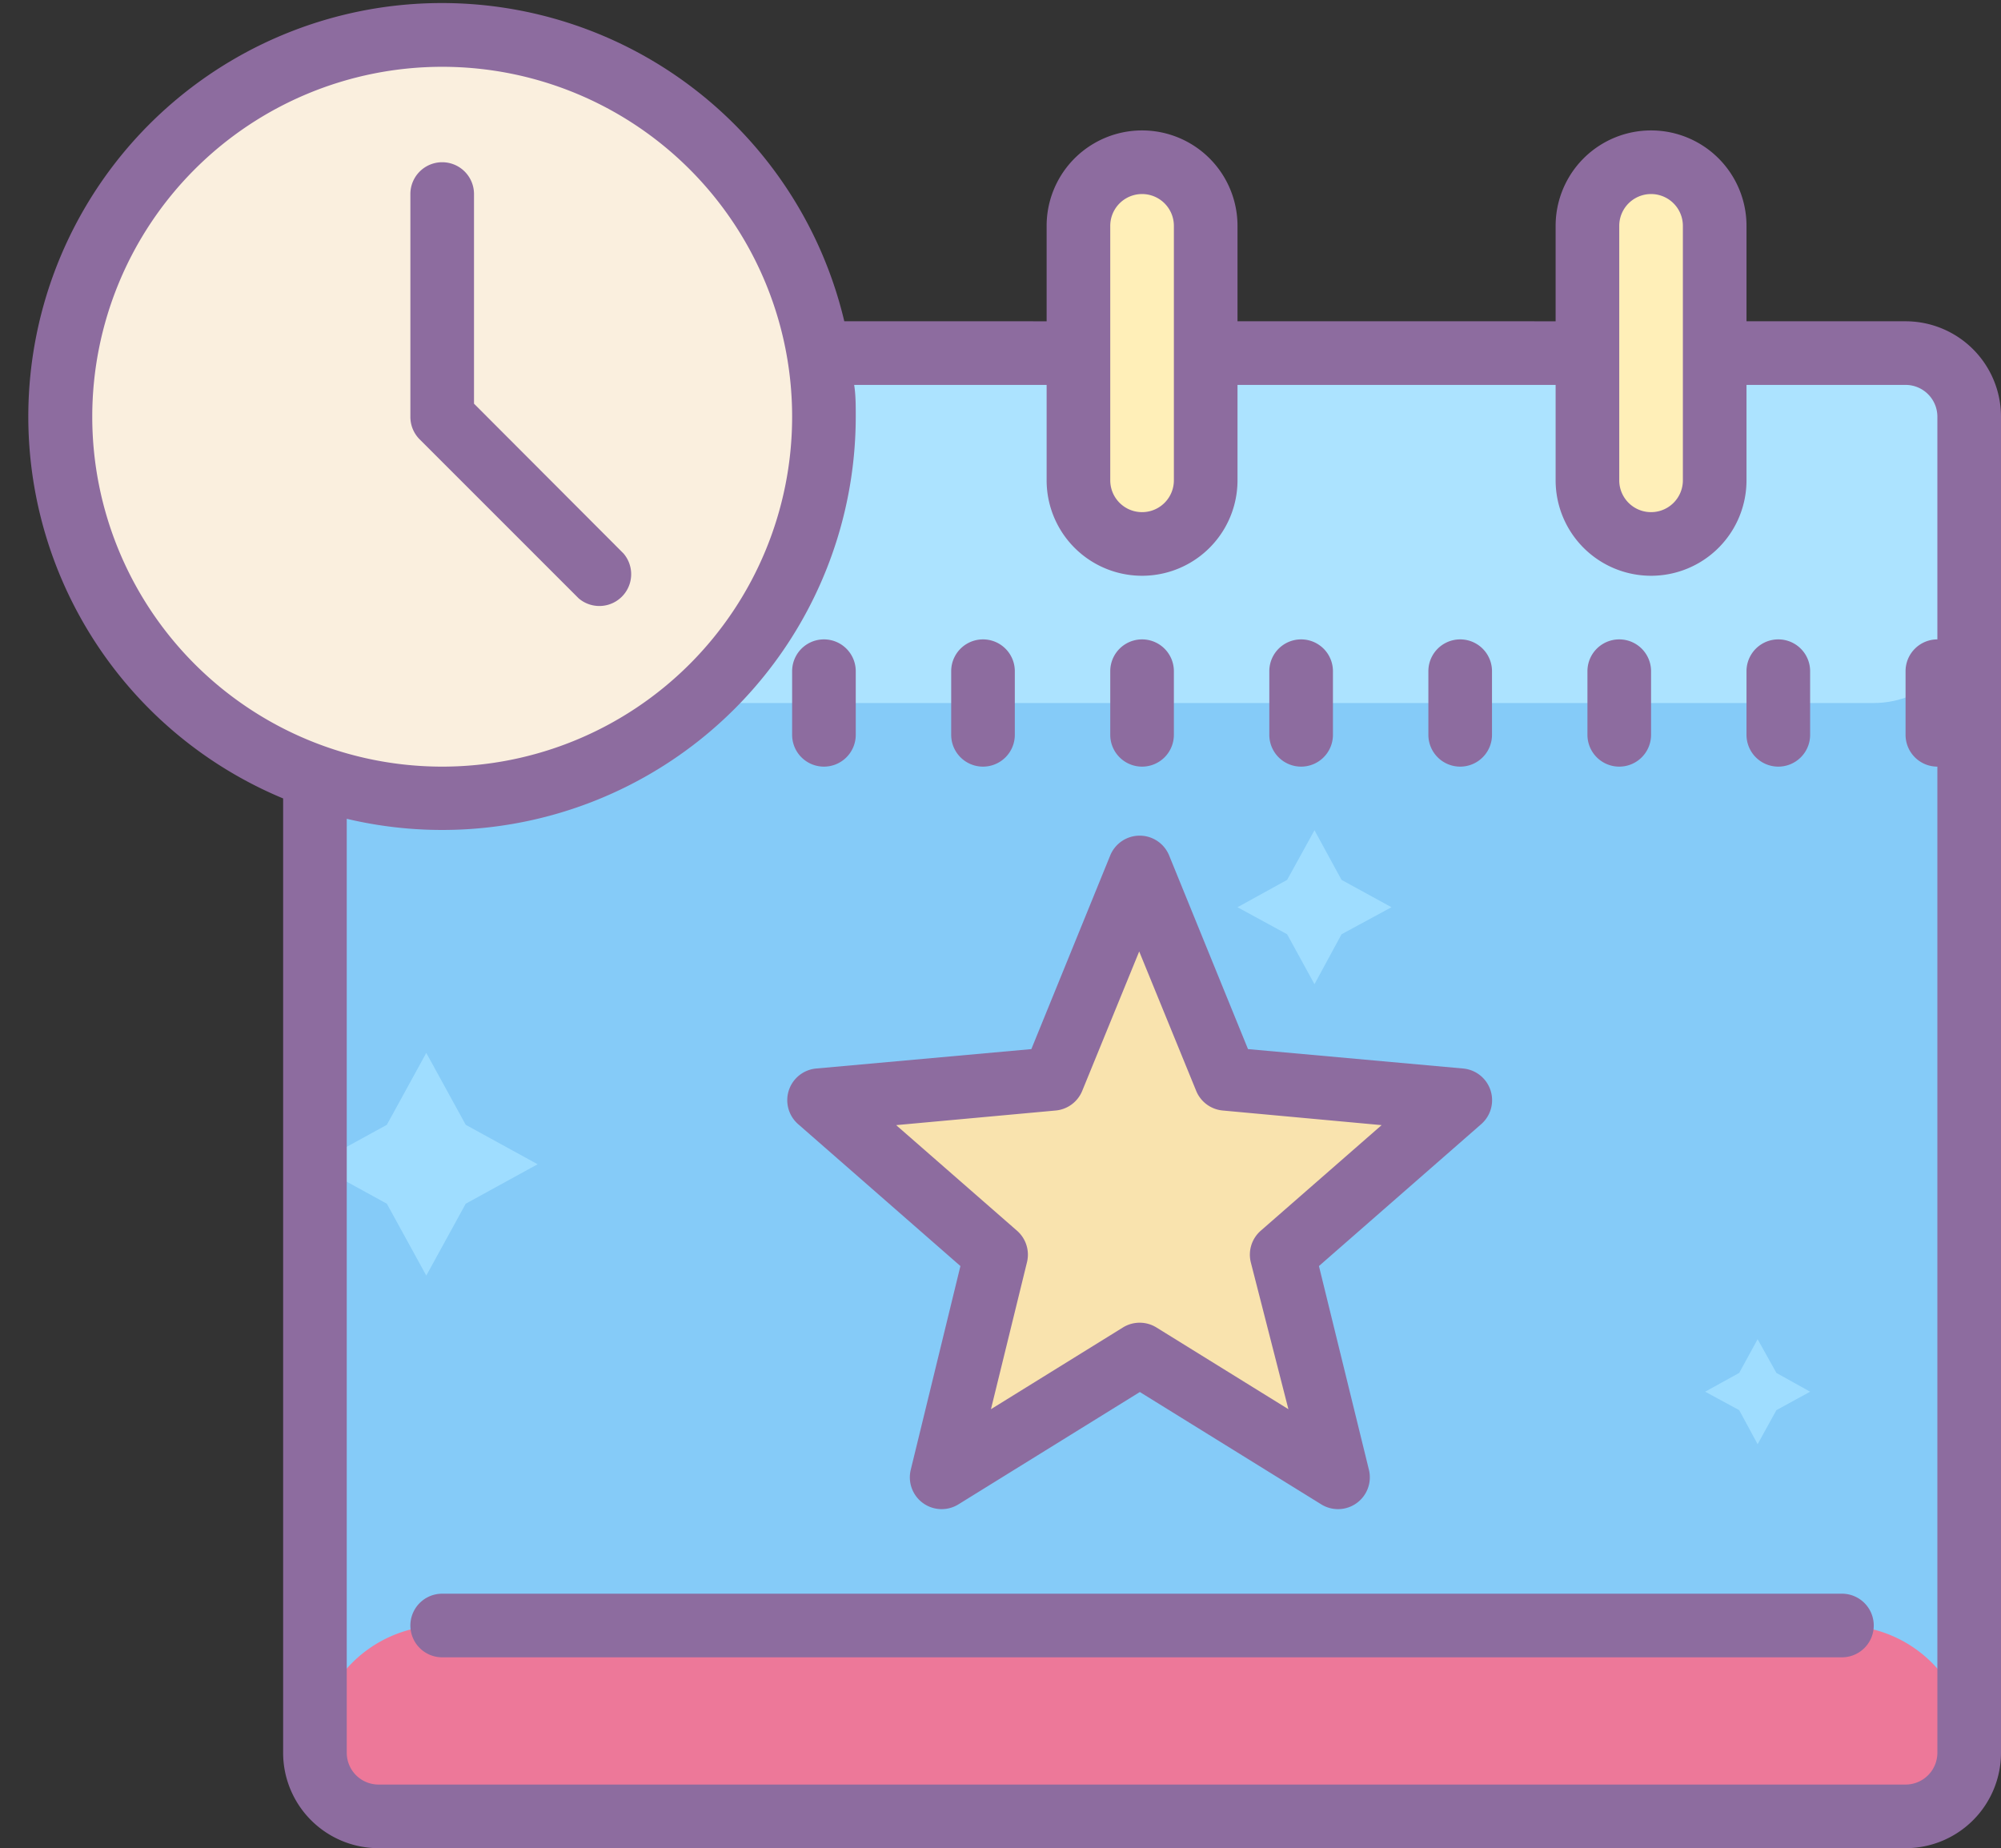
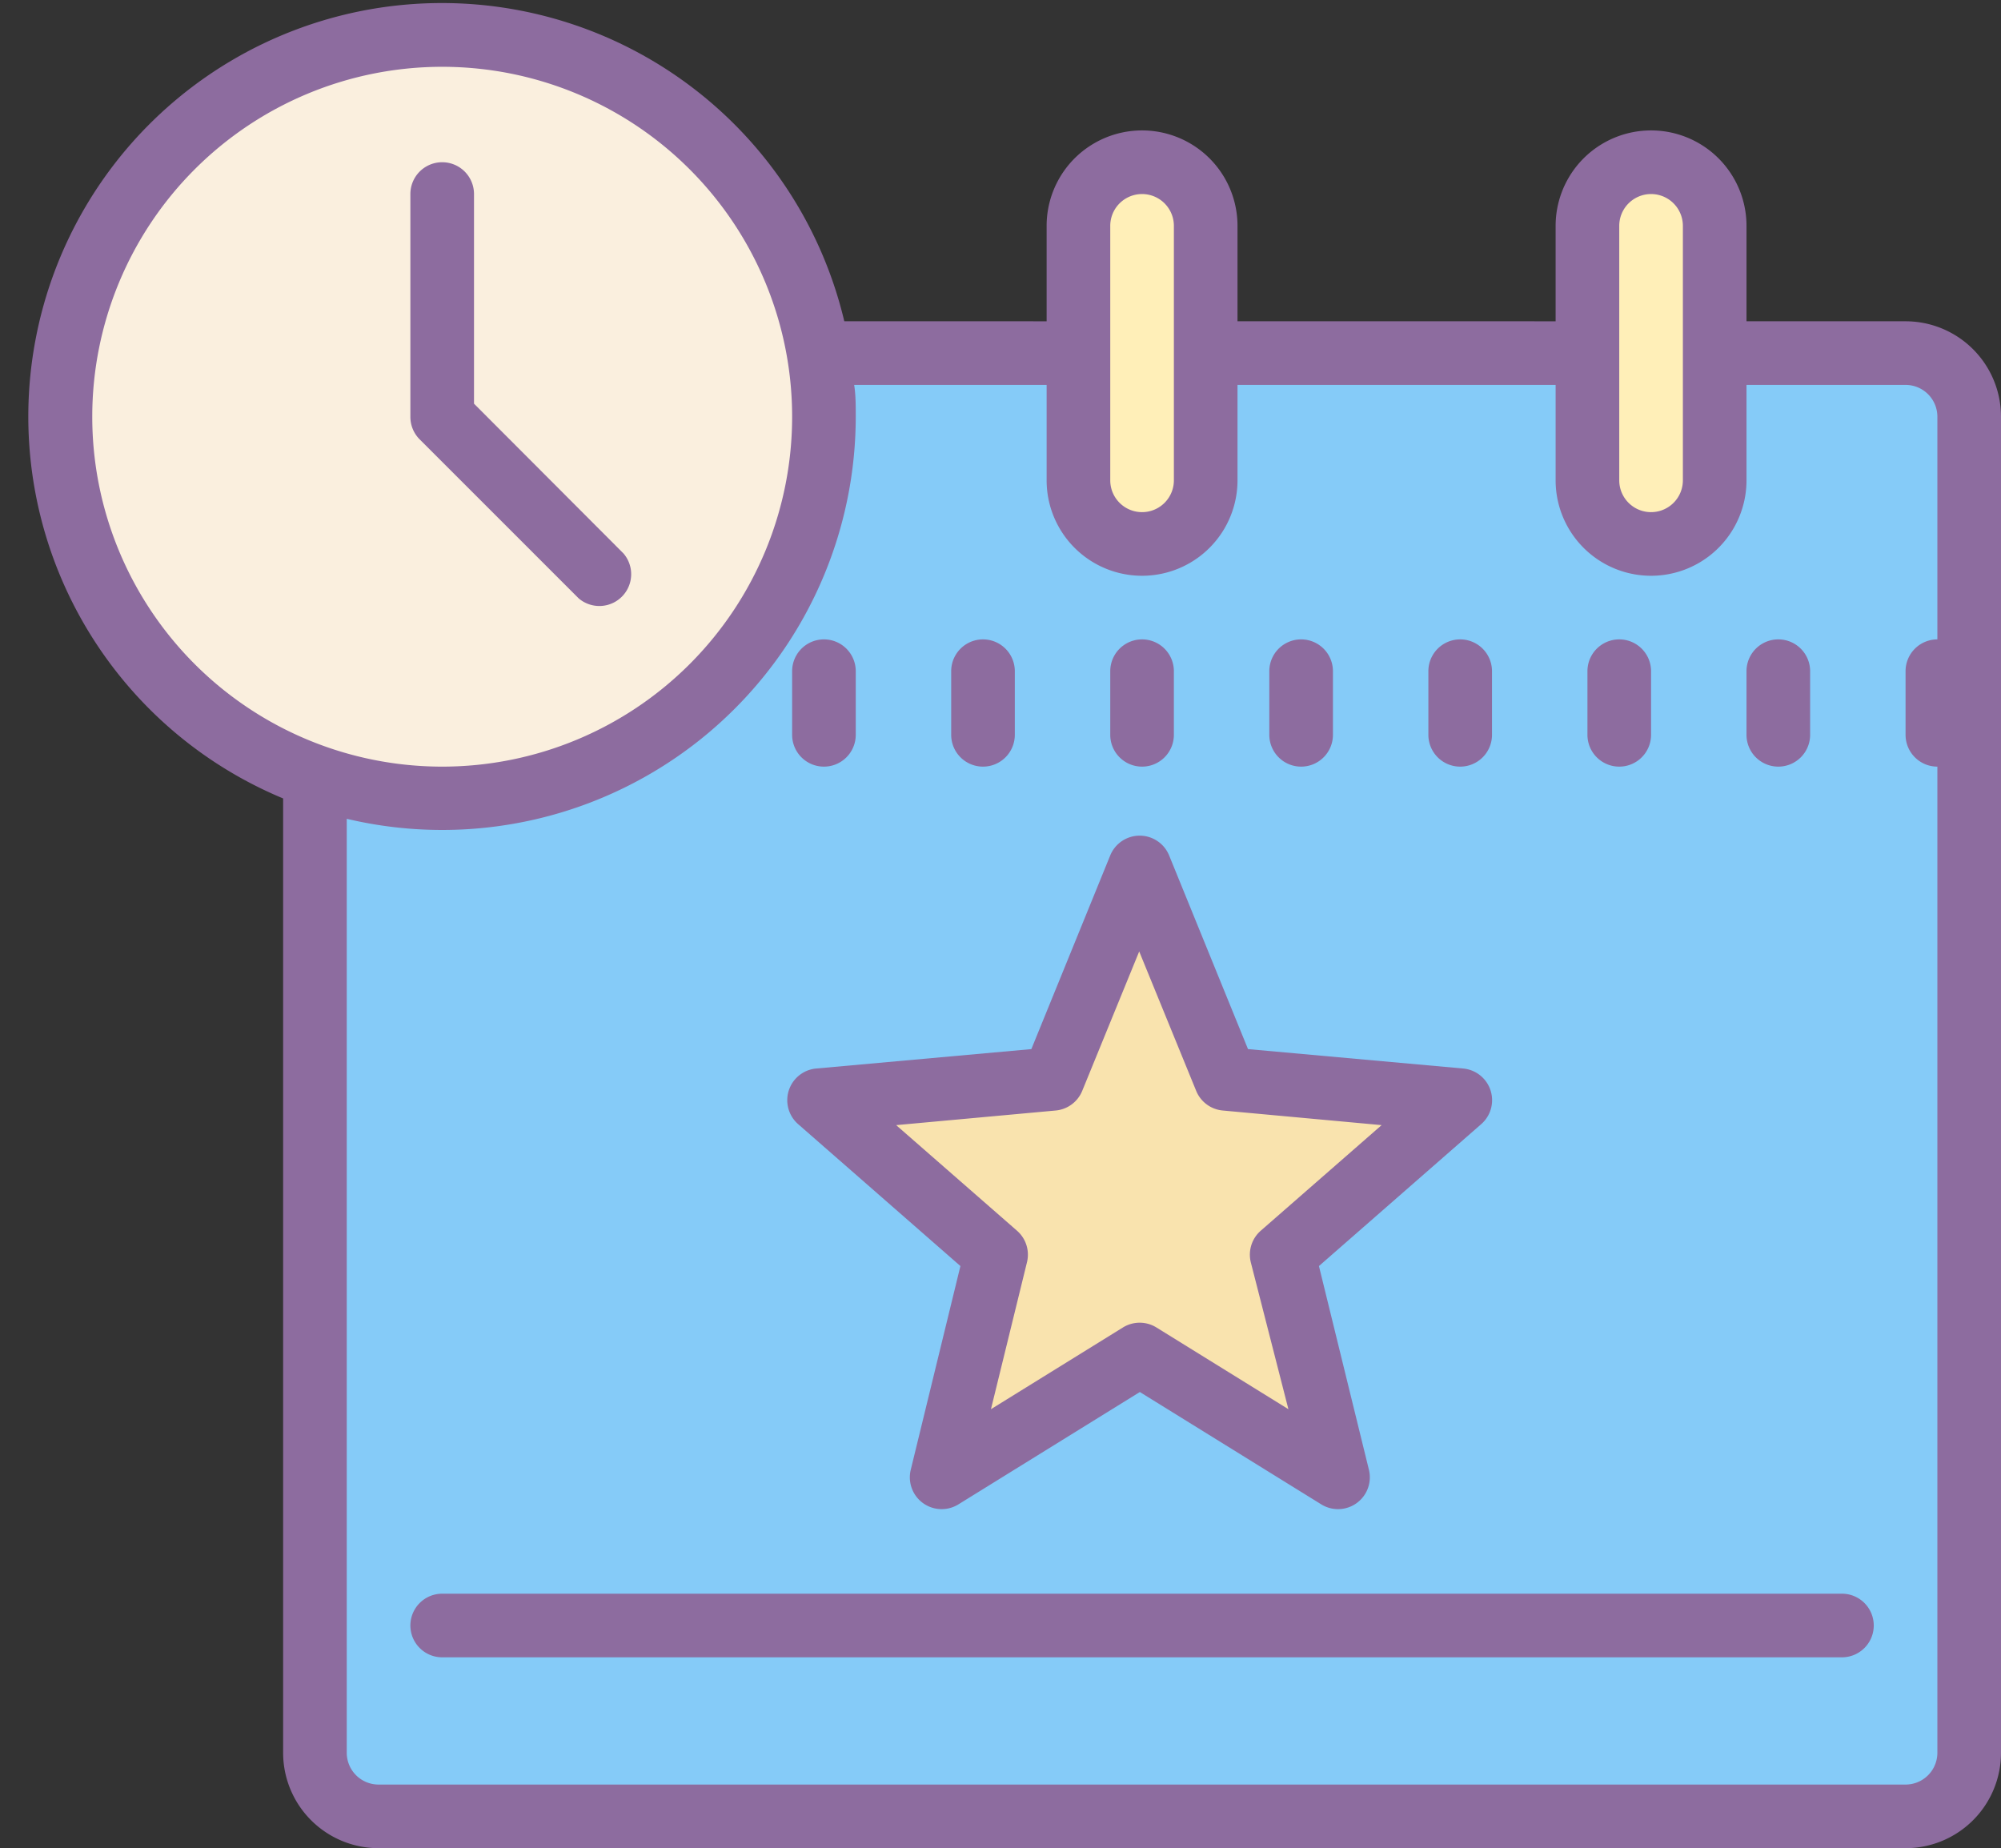
<svg xmlns="http://www.w3.org/2000/svg" data-name="Layer 1" height="58.1" preserveAspectRatio="xMidYMid meet" version="1.0" viewBox="-0.9 -0.1 62.9 58.1" width="62.9" zoomAndPan="magnify">
  <rect x="-0.9" y="-0.1" width="62.9" height="58.1" fill="#333333" stroke="none" />
  <g id="change1_1">
    <path d="M9 11H61V57H9z" fill="#85cbf8" />
  </g>
  <g id="change2_1">
-     <path d="M13,51H57a4,4,0,0,1,4,4v1a1,1,0,0,1-1,1H10a1,1,0,0,1-1-1V55a4,4,0,0,1,4-4Z" fill="#ed7899" />
-   </g>
+     </g>
  <g id="change3_1">
-     <rect fill="#ace3ff" height="11" rx="3" ry="3" width="52" x="9" y="11" />
-   </g>
+     </g>
  <g id="change4_1">
    <rect fill="#ffefb8" height="12" rx="2" ry="2" width="4" x="33" y="5" />
  </g>
  <g id="change4_2">
    <rect fill="#ffefb8" height="12" rx="2" ry="2" width="4" x="49" y="5" />
  </g>
  <g id="change5_1">
-     <path d="M12.5 33L13.74 35.26 16 36.5 13.74 37.74 12.5 40 11.26 37.74 9 36.5 11.26 35.26 12.5 33zM40.42 26L41.27 27.56 42.84 28.42 41.27 29.27 40.42 30.84 39.56 29.27 38 28.42 39.56 27.56 40.42 26zM54.35 42L54.94 43.06 56 43.65 54.94 44.23 54.35 45.3 53.77 44.23 52.7 43.65 53.77 43.06 54.35 42z" fill="#9fddff" />
-   </g>
+     </g>
  <g id="change6_1">
    <path d="M34.92 27.17L37.64 33.82 45 34.49 39.44 39.35 41.15 46.33 34.92 42.48 28.7 46.33 30.41 39.35 24.85 34.49 32.21 33.82 34.92 27.17z" fill="#f9e3ae" />
  </g>
  <g id="change7_1">
    <path d="M13 1A12 12 0 1 0 13 25A12 12 0 1 0 13 1Z" fill="#faefde" />
  </g>
  <g id="change8_1">
    <path d="M25 24a1 1 0 0 0 1-1V21a1 1 0 0 0-2 0v2A1 1 0 0 0 25 24zM30 24a1 1 0 0 0 1-1V21a1 1 0 0 0-2 0v2A1 1 0 0 0 30 24zM35 24a1 1 0 0 0 1-1V21a1 1 0 0 0-2 0v2A1 1 0 0 0 35 24zM40 24a1 1 0 0 0 1-1V21a1 1 0 0 0-2 0v2A1 1 0 0 0 40 24zM45 24a1 1 0 0 0 1-1V21a1 1 0 0 0-2 0v2A1 1 0 0 0 45 24zM50 24a1 1 0 0 0 1-1V21a1 1 0 0 0-2 0v2A1 1 0 0 0 50 24zM55 24a1 1 0 0 0 1-1V21a1 1 0 0 0-2 0v2A1 1 0 0 0 55 24zM57 50H13a1 1 0 0 0 0 2H57a1 1 0 0 0 0-2zM12.29 13.71l5 5a1 1 0 0 0 1.41-1.41L14 12.59V6a1 1 0 0 0-2 0v7a1 1 0 0 0 .29.71zM29.29 39.7L27.73 46.1a1 1 0 0 0 1.5 1.09l5.7-3.53 5.7 3.53a1 1 0 0 0 1.5-1.09L40.56 39.7l5.1-4.46a1 1 0 0 0-.57-1.75l-6.76-.61-2.48-6.09a1 1 0 0 0-1.85 0l-2.48 6.09-6.76.61a1 1 0 0 0-.57 1.75zm3-4.89a1 1 0 0 0 .83-.62l1.79-4.38 1.79 4.38a1 1 0 0 0 .83.62l5 .46-3.8 3.32a1 1 0 0 0-.31 1L39.6 44.2l-4.15-2.57a1 1 0 0 0-1.05 0L30.25 44.2l1.13-4.61a1 1 0 0 0-.31-1l-3.8-3.32z" fill="#8d6c9f" />
  </g>
  <g id="change8_2">
    <path d="M59,10H54V7a3,3,0,0,0-6,0v3H38V7a3,3,0,0,0-6,0v3H25.64A13,13,0,1,0,8,25V55a3,3,0,0,0,3,3H59a3,3,0,0,0,3-3V13A3,3,0,0,0,59,10ZM50,7a1,1,0,0,1,2,0v8a1,1,0,0,1-2,0ZM34,7a1,1,0,0,1,2,0v8a1,1,0,0,1-2,0ZM2,13A11,11,0,1,1,13,24,11,11,0,0,1,2,13ZM60,55a1,1,0,0,1-1,1H11a1,1,0,0,1-1-1V25.64A13,13,0,0,0,26,13c0-.35,0-.69-.05-1H32v3a3,3,0,0,0,6,0V12H48v3a3,3,0,0,0,6,0V12h5a1,1,0,0,1,1,1v7a1,1,0,0,0-1,1v2a1,1,0,0,0,1,1Z" fill="#8d6c9f" />
  </g>
</svg>